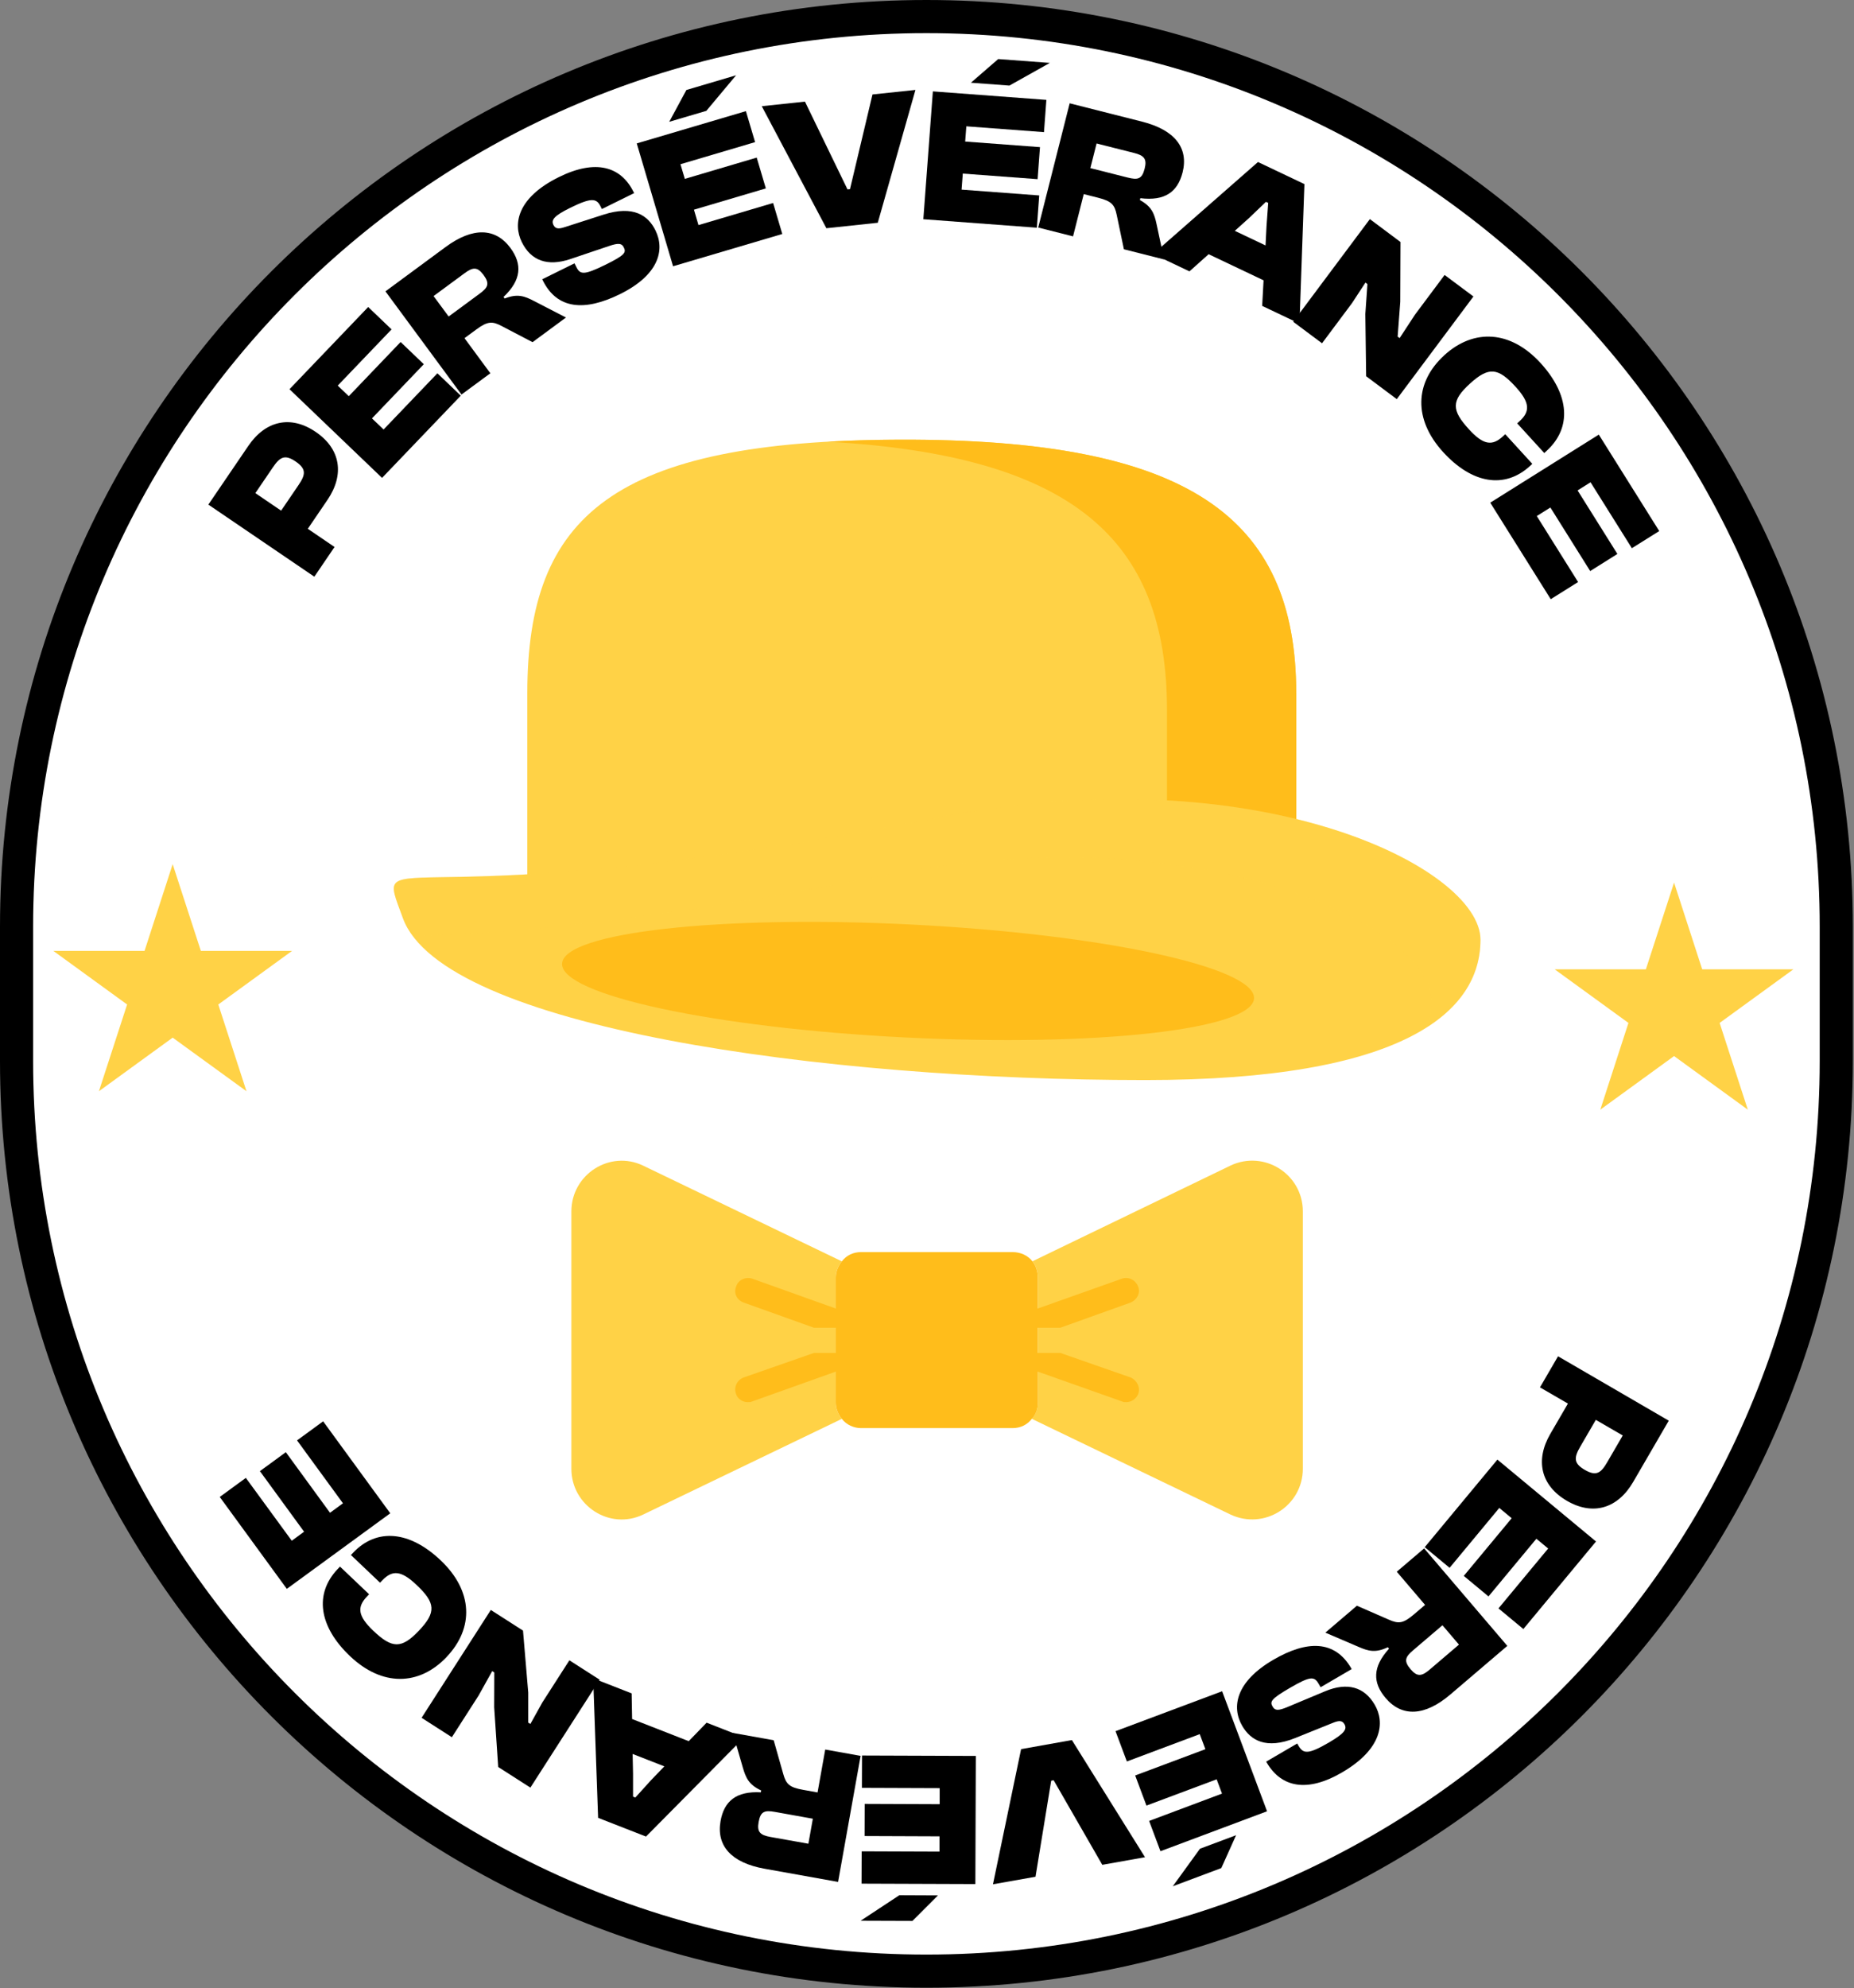
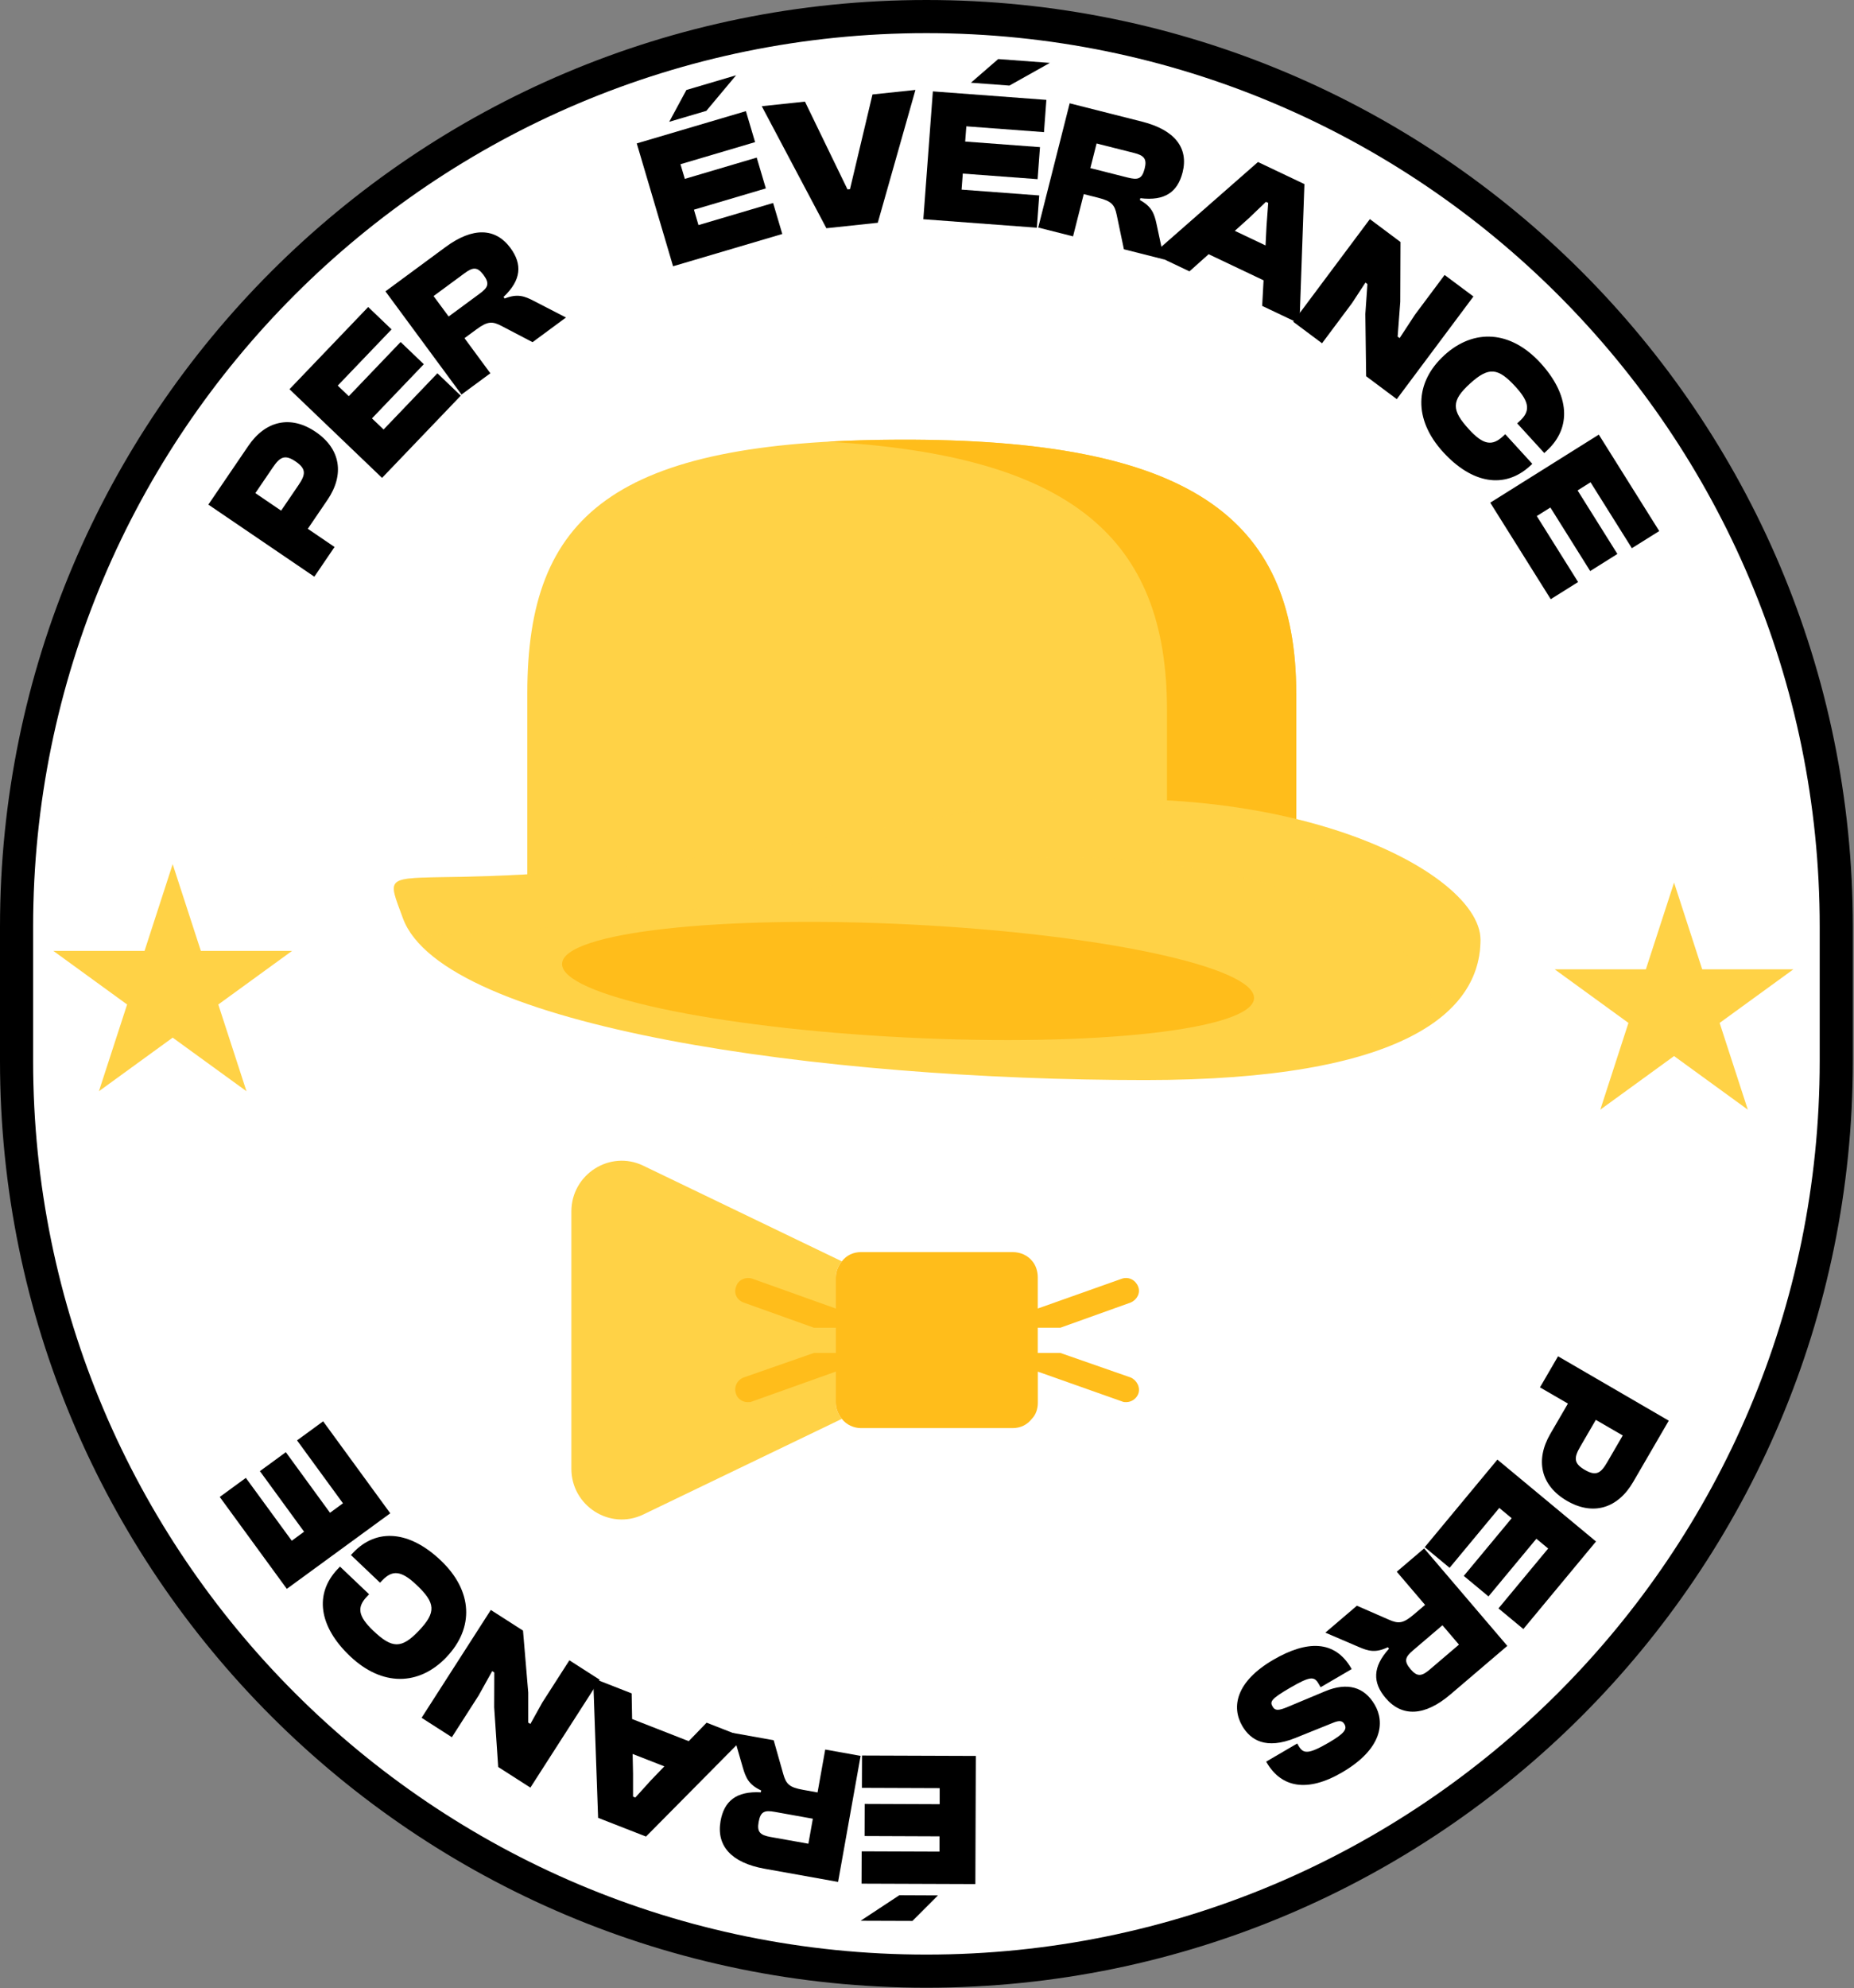
<svg xmlns="http://www.w3.org/2000/svg" width="319" height="342" viewBox="0 0 319 342" fill="none">
  <rect x="0" y="0" width="319" height="342" fill="#808080" stroke="none" />
  <path d="M315.95 159.4C315.95 72.939 245.86 2.85 159.4 2.85C72.939 2.85 2.85 72.939 2.85 159.4V182.52C2.85 268.98 72.939 339.07 159.4 339.07C245.86 339.07 315.95 268.98 315.95 182.52V159.4Z" fill="white" stroke="black" stroke-width="5.7" stroke-miterlimit="10" />
  <path d="M54.08 99.2L35.85 86.8L42.72 76.71C45.66 72.38 49.99 71.35 54.31 74.29C58.64 77.23 59.29 81.65 56.35 85.98L52.96 90.96L57.56 94.09L54.08 99.21V99.2ZM43.93 84.82L48.37 87.84L51.37 83.43C52.59 81.63 52.74 80.66 50.86 79.38C49.01 78.12 48.16 78.61 46.94 80.41L43.94 84.82H43.93Z" fill="black" />
  <path d="M65.731 82.201L49.81 66.951L63.35 52.81L67.371 56.66L58.111 66.331L60.011 68.15L68.93 58.831L72.921 62.651L64.001 71.971L66.001 73.88L75.26 64.21L79.281 68.061L65.74 82.201H65.731Z" fill="black" />
  <path d="M79.4 67.859L66.32 50.119L76.67 42.489C81.36 39.029 85.26 39.179 87.82 42.649C89.89 45.459 89.72 48.159 86.64 51.079L86.84 51.349C89.02 50.479 90.25 50.919 91.9 51.789L97.38 54.619L91.63 58.859L86.31 56.079C84.7 55.229 83.89 55.249 81.96 56.669L79.92 58.169L84.37 64.209L79.39 67.879L79.4 67.859ZM77.19 54.449L82.51 50.529C83.97 49.459 84.3 48.799 83.19 47.289C82.15 45.879 81.37 45.929 79.92 47.009L74.6 50.929L77.2 54.449H77.19Z" fill="black" />
-   <path d="M93.389 48.219L93.299 48.039L98.849 45.299L99.159 45.919C99.809 47.249 100.459 47.369 104.179 45.539C107.539 43.879 107.769 43.439 107.329 42.559C106.979 41.849 106.449 41.749 104.729 42.339L98.119 44.569C94.179 45.889 91.349 44.829 89.779 41.639C88.219 38.479 89.039 33.969 96.189 30.449C102.479 27.349 106.839 28.609 109.019 33.039L109.109 33.219L103.559 35.959L103.339 35.519C102.639 34.099 101.789 33.939 98.069 35.769C95.239 37.169 94.809 37.859 95.229 38.709C95.539 39.329 96.039 39.449 97.169 39.069L103.819 36.929C109.009 35.249 111.529 37.089 112.779 39.629C114.449 43.019 113.339 47.309 106.669 50.599C100.619 53.579 95.869 53.249 93.389 48.229V48.219Z" fill="black" />
  <path d="M115.811 45.809L109.561 24.669L128.341 19.119L129.921 24.449L117.081 28.249L117.831 30.769L130.201 27.109L131.771 32.409L119.401 36.069L120.181 38.719L133.021 34.919L134.601 40.249L115.821 45.799L115.811 45.809ZM115.151 20.949L118.101 15.479L126.651 12.949L121.531 19.069L115.161 20.949H115.151Z" fill="black" />
  <path d="M142.19 39.259L131.07 18.269L138.5 17.479L145.82 32.579L146.25 32.539L150.12 16.249L157.51 15.469L151.03 38.319L142.2 39.259H142.19Z" fill="black" />
  <path d="M158.869 37.71L160.509 15.72L180.039 17.18L179.629 22.73L166.269 21.73L166.069 24.35L178.939 25.31L178.529 30.82L165.659 29.86L165.449 32.62L178.809 33.62L178.399 39.17L158.869 37.71ZM167.059 14.23L171.749 10.16L180.639 10.82L173.679 14.72L167.049 14.23H167.059Z" fill="black" />
  <path d="M178.639 39.139L184.049 17.77L196.519 20.93C202.169 22.36 204.529 25.47 203.479 29.649C202.619 33.029 200.429 34.609 196.209 34.09L196.129 34.41C198.189 35.539 198.619 36.77 199.009 38.599L200.299 44.63L193.379 42.88L192.149 36.999C191.789 35.209 191.259 34.599 188.929 34.01L186.469 33.389L184.629 40.66L178.629 39.139H178.639ZM187.609 28.919L194.019 30.54C195.769 30.98 196.489 30.829 196.949 29.009C197.379 27.32 196.849 26.739 195.089 26.299L188.679 24.68L187.609 28.919Z" fill="black" />
  <path d="M198.399 43.699L216.449 27.869L224.439 31.669L223.589 55.669L217.169 52.619L217.409 48.219L207.959 43.729L204.659 46.679L198.389 43.699H198.399ZM212.459 39.709L217.749 42.219L217.919 38.879L218.209 34.899L217.819 34.719L214.949 37.469L212.459 39.709Z" fill="black" />
  <path d="M222.51 55.349L235.7 37.69L240.97 41.63L240.93 51.91L240.48 57.9L240.82 58.16L243.46 54.13L248.56 47.3L253.52 50.999L240.33 68.659L235.06 64.719L234.92 54.02L235.28 48.87L234.94 48.609L232.63 52.139L227.47 59.05L222.51 55.349Z" fill="black" />
  <path d="M248.49 61.12C253.57 56.48 259.91 56.8 265.08 62.46C270.07 67.93 270.47 73.58 266.12 77.55L265.71 77.93L261.05 72.83L261.46 72.45C263.31 70.76 263.24 69.23 260.77 66.53C257.75 63.23 256.16 63.04 252.92 65.99C249.68 68.94 249.73 70.55 252.75 73.85C255.21 76.55 256.74 76.76 258.58 75.07L258.99 74.69L263.65 79.79L263.24 80.17C258.89 84.14 253.3 83.23 248.31 77.77C243.14 72.11 243.41 65.77 248.49 61.13V61.12Z" fill="black" />
  <path d="M256.41 86.47L275.09 74.76L285.49 91.35L280.78 94.3L273.67 82.96L271.44 84.36L278.29 95.29L273.61 98.23L266.76 87.3L264.42 88.77L271.53 100.12L266.82 103.07L256.42 86.48L256.41 86.47Z" fill="black" />
  <path d="M268.069 233.299L287.129 244.379L280.999 254.929C278.369 259.449 274.129 260.789 269.609 258.169C265.089 255.539 264.119 251.179 266.749 246.649L269.779 241.439L264.969 238.649L268.079 233.299H268.069ZM279.219 246.929L274.579 244.239L271.899 248.849C270.809 250.729 270.729 251.709 272.689 252.849C274.629 253.969 275.439 253.419 276.529 251.539L279.209 246.929H279.219Z" fill="black" />
  <path d="M257.649 251.08L274.609 265.16L262.109 280.22L257.829 276.67L266.379 266.37L264.349 264.69L256.109 274.61L251.859 271.08L260.099 261.16L257.969 259.39L249.419 269.69L245.139 266.14L257.639 251.08H257.649Z" fill="black" />
  <path d="M245.039 266.35L259.349 283.12L249.559 291.47C245.129 295.25 241.219 295.38 238.419 292.1C236.159 289.45 236.139 286.74 238.999 283.6L238.789 283.35C236.679 284.37 235.419 284.02 233.709 283.27L228.039 280.84L233.469 276.21L238.969 278.61C240.639 279.35 241.439 279.27 243.269 277.71L245.199 276.07L240.329 270.36L245.039 266.35ZM248.189 279.57L243.159 283.86C241.779 285.03 241.499 285.71 242.709 287.14C243.839 288.47 244.619 288.37 245.999 287.19L251.029 282.9L248.189 279.57Z" fill="black" />
  <path d="M232.47 286.94L232.57 287.11L227.23 290.23L226.88 289.63C226.13 288.35 225.48 288.28 221.9 290.37C218.66 292.26 218.47 292.72 218.97 293.57C219.37 294.25 219.9 294.32 221.58 293.61L228.01 290.92C231.84 289.33 234.75 290.18 236.54 293.25C238.32 296.29 237.82 300.85 230.94 304.87C224.89 308.41 220.45 307.46 217.96 303.2L217.86 303.03L223.2 299.91L223.45 300.34C224.25 301.7 225.11 301.81 228.69 299.72C231.42 298.12 231.8 297.41 231.32 296.58C230.97 295.98 230.46 295.9 229.36 296.35L222.88 298.96C217.82 301 215.18 299.34 213.75 296.9C211.84 293.63 212.65 289.27 219.07 285.52C224.9 282.12 229.66 282.12 232.48 286.95L232.47 286.94Z" fill="black" />
-   <path d="M210.279 290.92L218.009 311.57L199.669 318.44L197.719 313.23L210.259 308.53L209.339 306.07L197.259 310.59L195.319 305.41L207.399 300.89L206.429 298.3L193.889 303L191.939 297.79L210.279 290.92ZM212.689 315.67L210.139 321.34L201.789 324.47L206.469 318.01L212.699 315.68L212.689 315.67Z" fill="black" />
-   <path d="M184.43 299.32L197.01 319.47L189.66 320.78L181.29 306.23L180.87 306.31L178.17 322.83L170.85 324.13L175.69 300.88L184.43 299.32Z" fill="black" />
  <path d="M161.39 326.04L157 330.43L148.08 330.4L154.74 326.01L161.39 326.04ZM167.9 302.04L167.82 324.09L148.24 324.02L148.26 318.46L161.65 318.51V315.88L148.76 315.83L148.78 310.3L161.68 310.35V307.59L148.3 307.54L148.32 301.98L167.9 302.05V302.04Z" fill="black" />
  <path d="M148.08 302.02L144.2 323.72L131.54 321.45C125.81 320.42 123.23 317.49 123.98 313.25C124.59 309.82 126.68 308.08 130.91 308.31L130.97 307.99C128.84 307.01 128.32 305.81 127.8 304.01L126.09 298.09L133.12 299.35L134.76 305.13C135.25 306.89 135.81 307.46 138.18 307.88L140.67 308.33L141.99 300.95L148.08 302.04V302.02ZM139.86 312.85L133.35 311.68C131.57 311.36 130.86 311.57 130.53 313.42C130.22 315.14 130.8 315.67 132.58 315.99L139.09 317.15L139.86 312.84V312.85Z" fill="black" />
  <path d="M128.041 298.859L111.151 315.919L102.911 312.699L102.061 288.699L108.681 291.289L108.761 295.699L118.501 299.509L121.581 296.329L128.041 298.859ZM114.301 303.839L108.851 301.709L108.921 305.059V309.049L109.311 309.209L111.981 306.259L114.301 303.849V303.839Z" fill="black" />
  <path d="M103.169 288.949L91.259 307.499L85.719 303.949L85.029 293.689L85.049 287.689L84.689 287.459L82.349 291.659L77.749 298.829L72.539 295.489L84.449 276.939L89.989 280.489L90.889 291.149V296.319L91.259 296.549L93.309 292.859L97.969 285.599L103.179 288.939L103.169 288.949Z" fill="black" />
  <path d="M76.849 285.029C72.109 290.009 65.759 290.149 60.209 284.869C54.849 279.769 54.049 274.159 58.109 269.889L58.499 269.479L63.509 274.239L63.119 274.649C61.399 276.459 61.579 277.989 64.219 280.509C67.459 283.589 69.069 283.669 72.079 280.499C75.089 277.329 74.939 275.729 71.689 272.649C69.039 270.129 67.509 270.029 65.779 271.849L65.389 272.249L60.379 267.489L60.769 267.079C64.829 262.809 70.469 263.319 75.839 268.419C81.399 273.699 81.579 280.049 76.839 285.029H76.849Z" fill="black" />
  <path d="M67.15 260.31L49.35 273.31L37.81 257.5L42.3 254.22L50.2 265.03L52.321 263.48L44.721 253.06L49.181 249.8L56.781 260.22L59.011 258.59L51.111 247.77L55.6 244.49L67.141 260.3L67.15 260.31Z" fill="black" />
  <path fill-rule="evenodd" clip-rule="evenodd" d="M143.811 219.709C143.811 218.679 144.271 217.649 144.841 216.969L110.661 200.509C104.951 197.769 98.311 201.999 98.311 208.399V252.639C98.311 259.039 104.941 263.269 110.661 260.529L144.841 244.069C144.271 243.379 143.811 242.349 143.811 241.319V219.709Z" fill="#FFD246" />
-   <path fill-rule="evenodd" clip-rule="evenodd" d="M211.719 200.499L177.649 216.959C178.219 217.649 178.559 218.679 178.559 219.699V241.309C178.559 242.339 178.219 243.369 177.529 244.059L211.709 260.519C217.539 263.259 224.169 259.029 224.169 252.629V208.389C224.169 201.989 217.539 197.759 211.709 200.499H211.719Z" fill="#FFD246" />
  <path fill-rule="evenodd" clip-rule="evenodd" d="M178.559 235.939L193.079 241.079C193.309 241.189 193.539 241.189 193.769 241.189C194.689 241.189 195.489 240.619 195.829 239.819C196.289 238.679 195.599 237.419 194.569 236.959L182.449 232.729H178.559V228.389H182.449L194.569 224.049C195.599 223.589 196.279 222.449 195.829 221.309C195.369 220.169 194.229 219.589 193.079 219.939L178.559 225.089V219.719C178.559 218.689 178.219 217.659 177.649 216.979C176.849 215.949 175.589 215.379 174.219 215.379H148.159C146.789 215.379 145.639 215.949 144.839 216.979C144.269 217.669 143.809 218.699 143.809 219.719V225.089L129.399 219.939C128.259 219.599 126.999 220.169 126.659 221.309C126.199 222.449 126.769 223.599 127.919 224.049L140.039 228.389H143.809V232.729H140.039L127.919 236.959C126.779 237.419 126.209 238.669 126.659 239.819C126.889 240.619 127.799 241.189 128.599 241.189C128.939 241.189 129.169 241.189 129.399 241.079L143.809 235.939V241.309C143.809 242.339 144.269 243.369 144.839 244.059C145.639 245.089 146.899 245.659 148.159 245.659H174.219C175.589 245.659 176.739 245.089 177.539 244.059C178.229 243.369 178.569 242.339 178.569 241.309V235.939H178.559Z" fill="#FFBD1B" />
  <path d="M223.03 151.1V119.23C223 88.78 204.34 75.48 154.78 75.63C105.47 75.78 90.731 88.71 90.731 119.23V151.1H223.04H223.03Z" fill="#FFD246" />
  <path d="M223.03 119.23C223 88.78 204.34 75.48 154.78 75.63C150.38 75.64 146.26 75.76 142.4 75.98C184.51 78.34 200.76 92.71 200.79 122.01V151.1H223.04V119.23H223.03Z" fill="#FFBD1B" />
  <path d="M254.73 161.649C254.73 174.099 241.53 185.789 197.03 185.789C141.48 185.789 76.2 176.739 69.329 157.949C64.059 143.549 66.969 159.229 161.69 140.589C216.19 129.859 254.73 149.199 254.73 161.659V161.649Z" fill="#FFD246" />
  <g style="mix-blend-mode:screen" opacity="0.3">
    <path d="M161.69 140.579C66.969 159.219 64.059 143.539 69.329 157.939C69.719 159.009 70.309 160.039 71.059 161.049C84.54 160.649 108.91 159.079 151.52 150.689C207.06 139.759 246.33 159.469 246.33 172.159C246.33 173.649 246.14 175.119 245.74 176.569C252.23 172.339 254.73 167.069 254.73 161.649C254.73 149.189 216.19 129.849 161.69 140.579Z" fill="#FFD246" />
  </g>
  <path d="M215.769 171.74C215.499 177.1 188.629 180.11 155.749 178.46C122.869 176.81 96.439 171.12 96.709 165.75C96.979 160.39 123.849 157.38 156.729 159.03C189.609 160.68 216.039 166.38 215.769 171.74Z" fill="#FFBD1B" />
  <path fill-rule="evenodd" clip-rule="evenodd" d="M34.56 163.57H50.25L37.56 172.79L42.41 187.71L29.71 178.49L17.02 187.71L21.87 172.79L9.18 163.57H24.87L29.71 148.65L34.56 163.57Z" fill="#FFD246" />
  <path fill-rule="evenodd" clip-rule="evenodd" d="M292.88 166.74H308.57L295.88 175.96L300.73 190.88L288.04 181.66L275.35 190.88L280.19 175.96L267.5 166.74H283.19L288.04 151.82L292.88 166.74Z" fill="#FFD246" />
</svg>